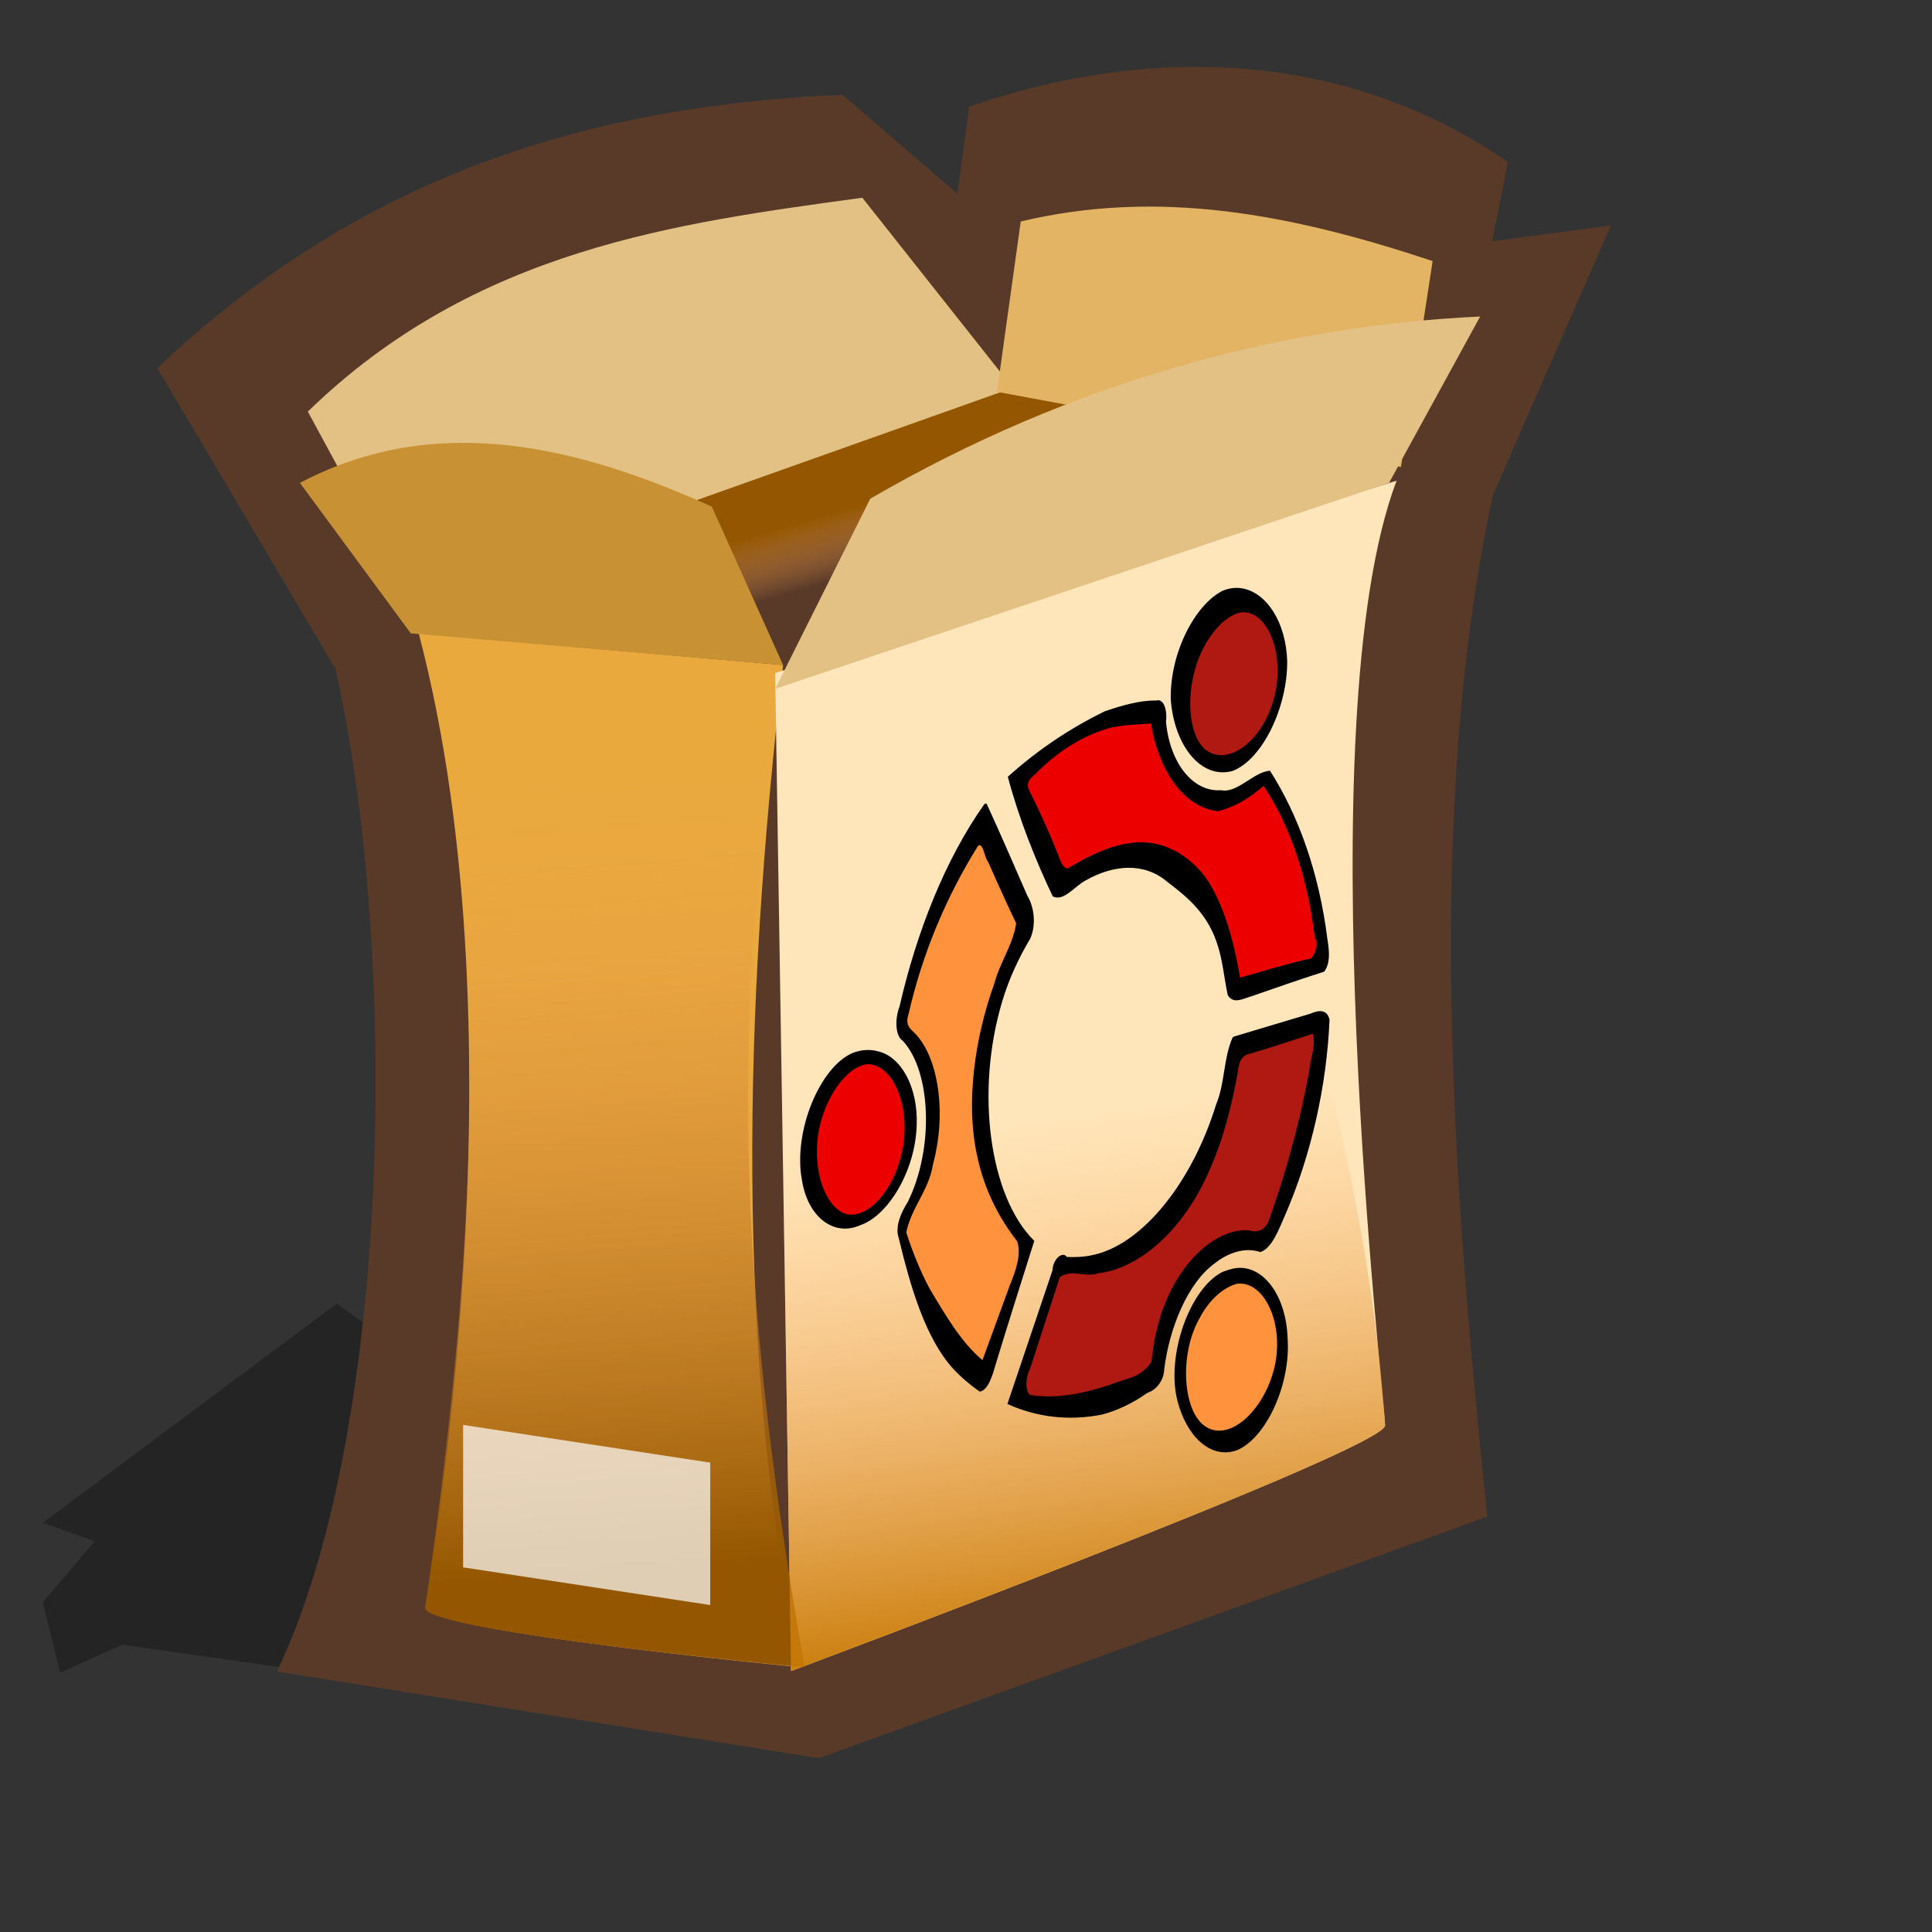
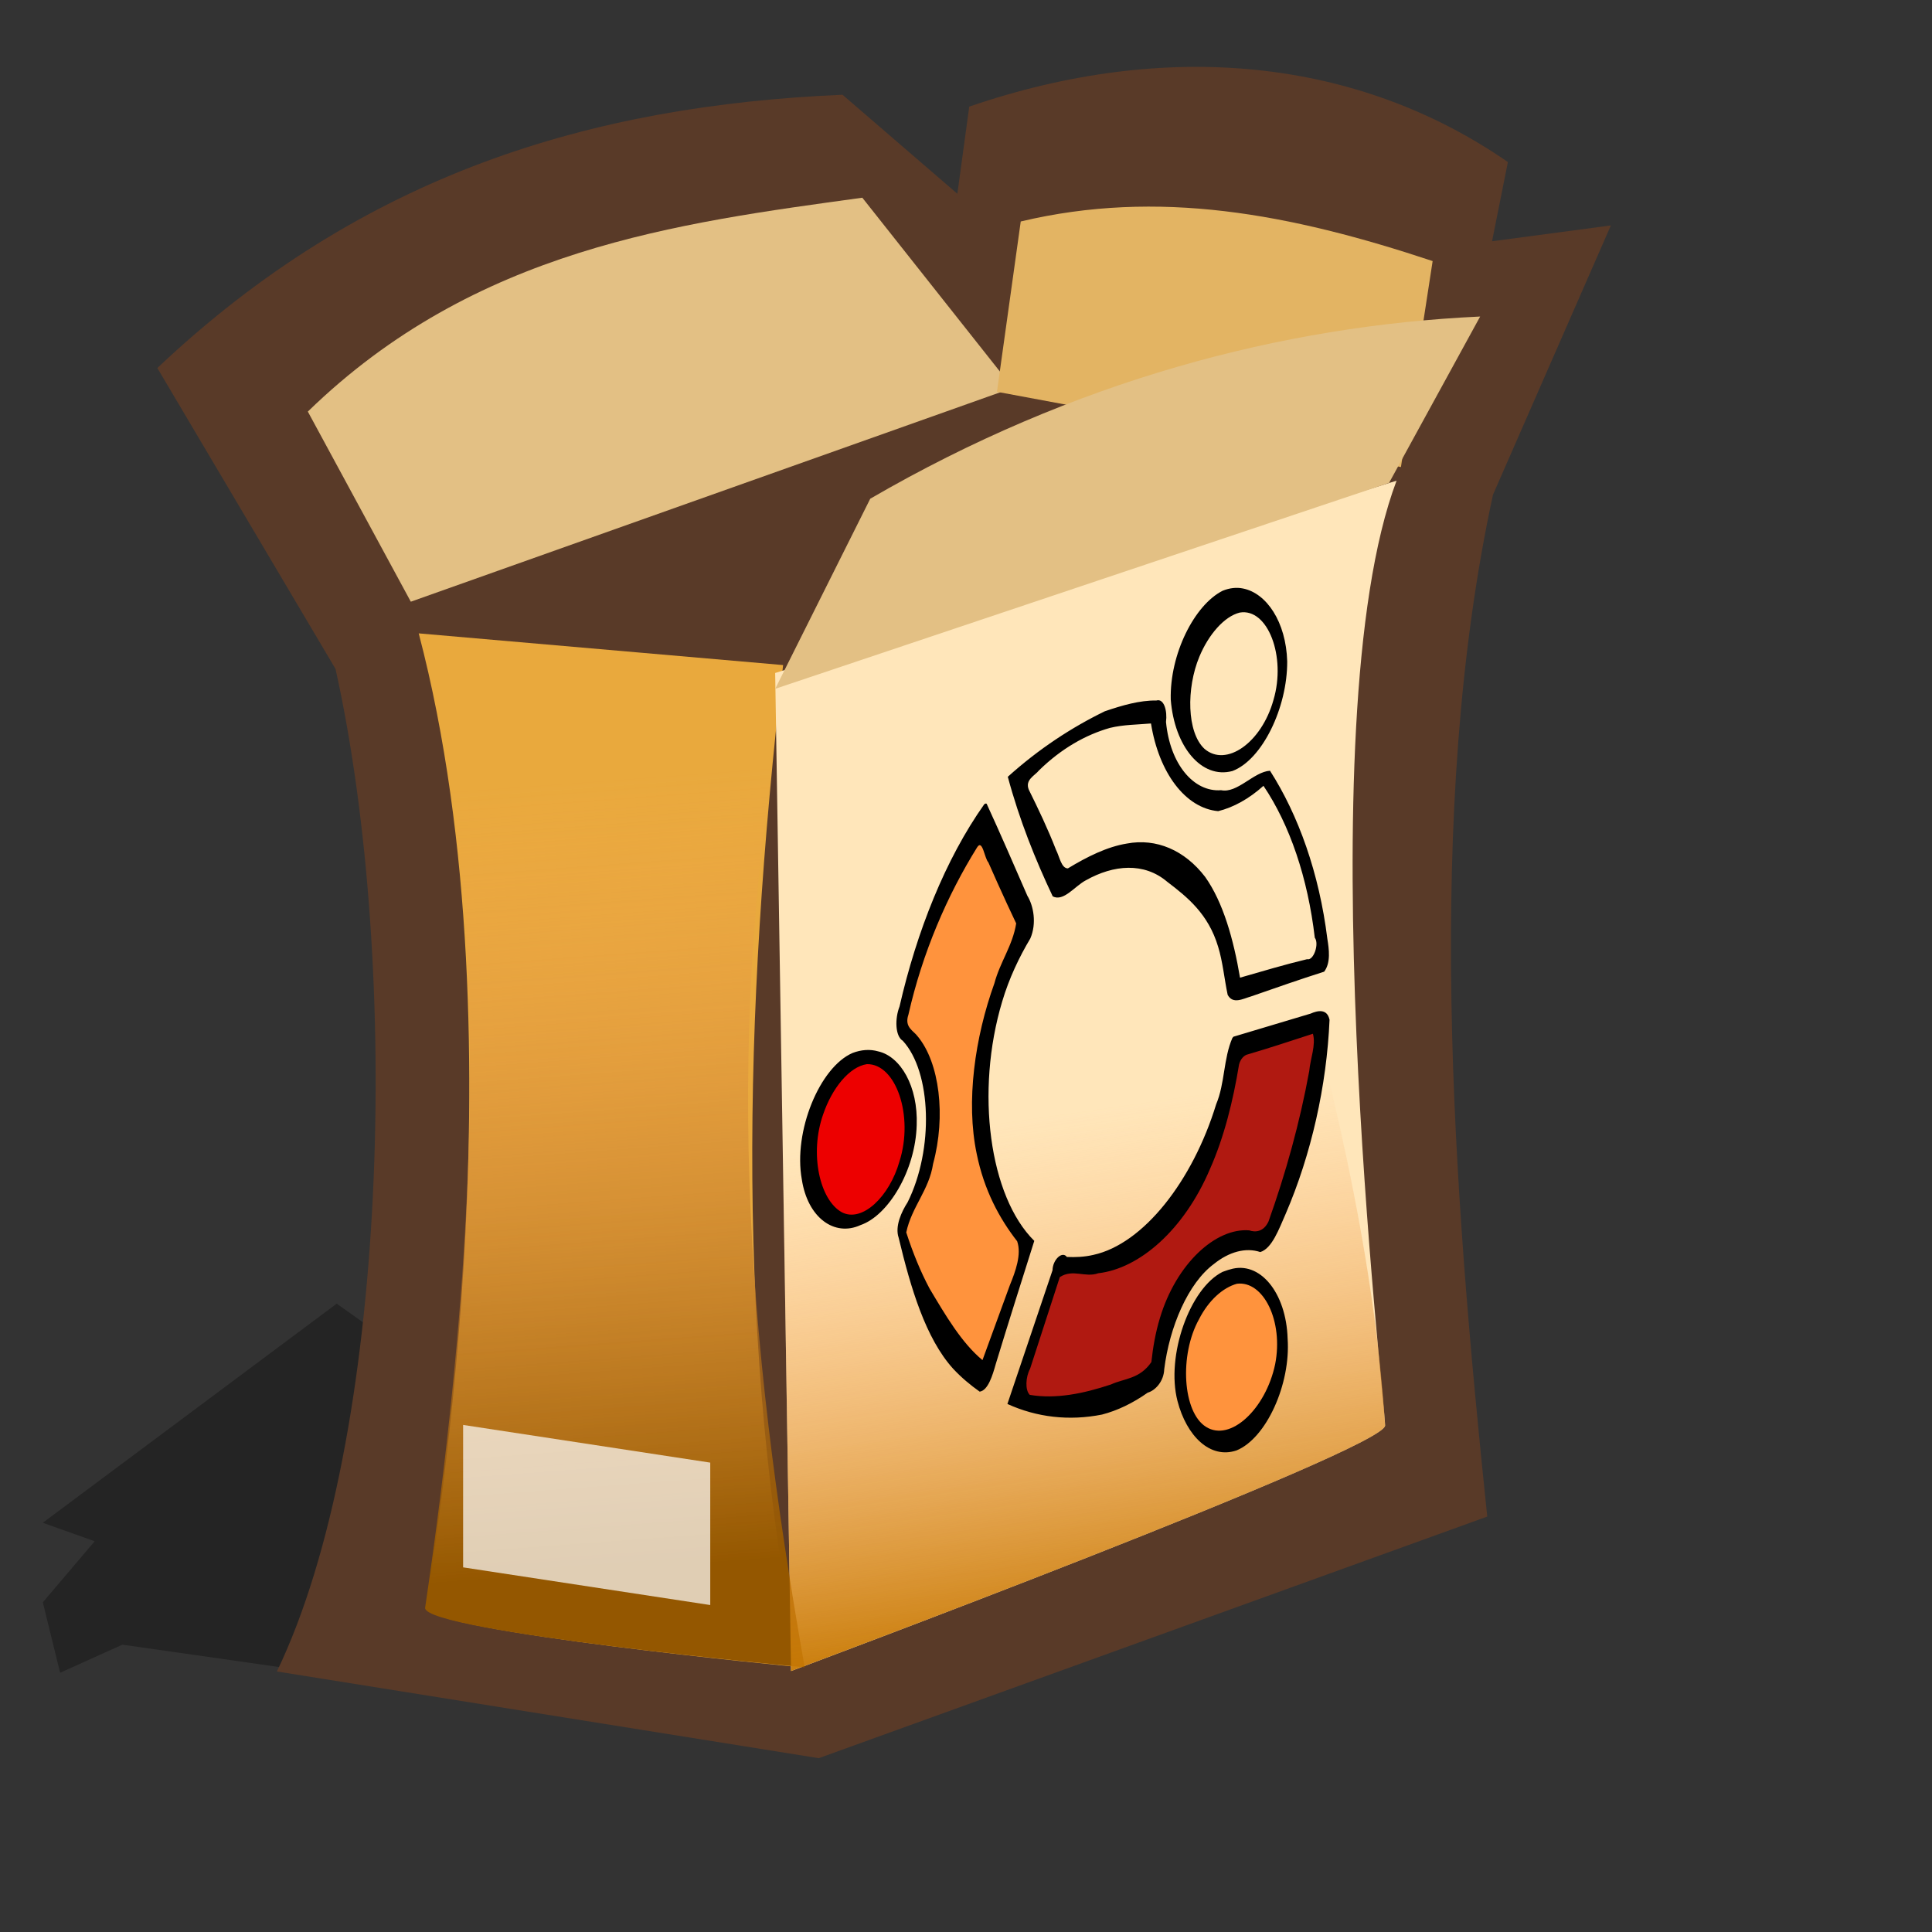
<svg xmlns="http://www.w3.org/2000/svg" xmlns:ns1="http://sodipodi.sourceforge.net/DTD/sodipodi-0.dtd" xmlns:ns2="http://www.inkscape.org/namespaces/inkscape" xmlns:xlink="http://www.w3.org/1999/xlink" id="svg548" ns1:version="0.32" width="72pt" height="72pt" ns1:docname="package-x-generic.svg" ns2:version="0.46+devel r22329M, 2009.09.30" ns2:output_extension="org.inkscape.output.svg.inkscape" version="1.1">
  <rect width="100%" height="100%" fill="#333333" stroke="none" />
  <defs id="defs550">
    <linearGradient id="linearGradient569">
      <stop style="stop-color:#c57700;stop-opacity:1;" offset="0" id="stop570" />
      <stop style="stop-color:#ffa75f;stop-opacity:0;" offset="1" id="stop571" />
    </linearGradient>
    <linearGradient id="linearGradient559">
      <stop style="stop-color:#945700;stop-opacity:1;" offset="0" id="stop560" />
      <stop style="stop-color:#ffa75f;stop-opacity:0;" offset="1" id="stop561" />
    </linearGradient>
    <linearGradient xlink:href="#linearGradient559" id="linearGradient562" x1="40.915" y1="31.732" x2="42.753" y2="35.486" gradientUnits="userSpaceOnUse" spreadMethod="pad" gradientTransform="matrix(1.229,0,0,0.728,-7.139,1.874)" />
    <linearGradient xlink:href="#linearGradient559" id="linearGradient566" x1="59.03" y1="48.843" x2="58.344" y2="23.618" gradientUnits="userSpaceOnUse" spreadMethod="pad" gradientTransform="matrix(0.573,0,0,1.559,-6.854,2.159)" />
    <linearGradient xlink:href="#linearGradient569" id="linearGradient568" x1="92.78" y1="64.944" x2="90.893" y2="42.879" gradientUnits="userSpaceOnUse" spreadMethod="pad" gradientTransform="matrix(0.73,0,0,1.225,-7.139,1.874)" />
  </defs>
  <ns1:namedview id="base" showgrid="false" ns2:zoom="1.9602572" ns2:cx="14.146013" ns2:cy="21.013105" ns2:window-width="795" ns2:window-height="711" ns2:window-x="0" ns2:window-y="1" ns2:current-layer="svg548" ns2:window-maximized="0" />
  <path style="fill:#000000;fill-opacity:0.3;fill-rule:evenodd;stroke:none;stroke-width:1pt;stroke-linecap:butt;stroke-linejoin:miter;stroke-opacity:1" d="M 41.127,86.944 C 40.268,86.568 6.08,81.723 6.08,81.723 L 2.987,83.117 L 2.128,79.619 L 4.705,76.584 L 2.128,75.665 L 16.731,64.779 L 18.106,65.755 L 18.449,63.45 L 22.572,63.048 L 67.24,72.396 L 41.127,86.944 z " id="path594" />
  <path style="fill:#593a28;fill-opacity:1;fill-rule:evenodd;stroke:none;stroke-width:1pt;stroke-linecap:butt;stroke-linejoin:miter;stroke-opacity:1" d="M 16.674,33.243 C 19.974,48.138 19.287,71.577 13.759,83.054 L 40.683,87.363 L 73.901,75.358 C 72.192,59.003 70.768,40.37 74.185,24.584 L 80.043,11.202 L 74.139,11.989 L 74.926,8.053 C 67.429,2.863 57.937,1.944 48.161,5.298 L 47.571,9.628 L 41.864,4.708 C 29.376,5.247 18.027,8.634 7.818,18.287 L 16.674,33.243 z " id="path564" ns1:nodetypes="ccccccccccccc" />
-   <path style="fill:url(#linearGradient562);fill-opacity:1;fill-rule:evenodd;stroke:none;stroke-width:1pt;stroke-linecap:butt;stroke-linejoin:miter;stroke-opacity:1" d="M 49.539,19.271 C 49.146,19.271 21.003,29.307 21.003,29.307 C 21.003,29.307 23.562,48.003 29.072,48.397 C 34.582,48.79 68.432,22.026 68.432,22.026" id="path558" ns1:nodetypes="cccc" />
  <path style="fill:#e9a93d;fill-opacity:1;fill-rule:evenodd;stroke:none;stroke-width:1pt;stroke-linecap:butt;stroke-linejoin:miter;stroke-opacity:1" d="M 20.806,31.472 L 38.912,33.047 C 36.896,50.498 36.589,67.094 39.699,82.837 C 39.699,82.837 21.2,81.065 21.2,79.885 C 21.2,78.704 26.218,52.087 20.806,31.472 z " id="path552" ns1:nodetypes="ccccc" />
  <path style="fill:#ffe6ba;fill-opacity:1;fill-rule:evenodd;stroke:none;stroke-width:1pt;stroke-linecap:butt;stroke-linejoin:miter;stroke-opacity:1" d="M 69.395,23.885 L 38.518,33.44 L 39.306,83.033 C 39.306,83.033 68.825,72.013 68.825,70.832 C 68.825,69.651 64.838,35.956 69.395,23.885 z " id="path553" ns1:nodetypes="ccccc" />
  <path style="fill:#e3c084;fill-opacity:1;fill-rule:evenodd;stroke:none;stroke-width:1pt;stroke-linecap:butt;stroke-linejoin:miter;stroke-opacity:1" d="M 50.326,19.271 L 42.848,9.824 C 33.664,11.088 23.626,12.352 15.296,20.451 L 20.413,29.898 L 50.326,19.271 z " id="path556" ns1:nodetypes="ccccc" />
  <path style="fill:#e3b463;fill-opacity:1;fill-rule:evenodd;stroke:none;stroke-width:1pt;stroke-linecap:butt;stroke-linejoin:miter;stroke-opacity:1" d="M 49.539,19.468 L 69.612,23.207 L 71.187,12.973 C 64.08,10.608 57.542,9.383 50.72,11.005 L 49.539,19.468 z " id="path557" ns1:nodetypes="ccccc" />
-   <path style="fill:#c89134;fill-opacity:1;fill-rule:evenodd;stroke:none;stroke-width:1pt;stroke-linecap:butt;stroke-linejoin:miter;stroke-opacity:1" d="M 38.912,33.047 C 37.731,30.423 36.55,27.799 35.37,25.175 C 28.832,22.218 21.725,20.4 14.902,23.994 C 16.739,26.487 18.576,28.979 20.413,31.472 C 26.579,31.997 32.746,32.522 38.912,33.047 z " id="path554" ns1:nodetypes="ccccc" />
  <path style="fill:#e3c084;fill-opacity:1;fill-rule:evenodd;stroke:none;stroke-width:1pt;stroke-linecap:butt;stroke-linejoin:miter;stroke-opacity:1" d="M 38.518,34.227 L 43.242,24.781 C 53.344,18.915 63.731,16.183 73.548,15.728 C 72.04,18.483 70.531,21.239 69.022,23.994 L 38.518,34.227 z " id="path555" ns1:nodetypes="ccccc" />
  <path style="fill:url(#linearGradient566);fill-opacity:1;fill-rule:evenodd;stroke:none;stroke-width:1pt;stroke-linecap:butt;stroke-linejoin:miter;stroke-opacity:1" d="M 21.091,31.757 C 27.126,32.282 33.162,32.807 39.197,33.331 C 35.757,51.067 37.158,66.823 39.984,82.85 C 39.984,82.85 21.123,81.079 21.123,79.898 C 25.659,49.126 21.995,37.572 21.091,31.757 z " id="path565" ns1:nodetypes="ccccc" />
  <path style="fill:url(#linearGradient568);fill-opacity:1;fill-rule:evenodd;stroke:none;stroke-width:1pt;stroke-linecap:butt;stroke-linejoin:miter;stroke-opacity:1" d="M 59.427,32.145 L 38.518,33.44 L 39.306,83.033 C 39.306,83.033 68.825,72.013 68.825,70.832 C 67.741,53.386 59.427,32.538 59.427,32.145 z " id="path567" ns1:nodetypes="ccccc" />
  <path style="font-size:12px;fill:#ffffff;fill-opacity:0.704;fill-rule:evenodd;stroke-width:1pt" d="M 23.012,70.804 L 23.012,77.881 L 35.292,79.754 L 35.292,72.677 L 23.012,70.804 z " id="path573" ns1:nodetypes="ccccc" />
  <g id="g2887" transform="matrix(0.078,-0.025,0,0.123,39.537,52.643)">
    <g style="stroke:none" transform="matrix(3.621,0,0,3.621,7.643,-129.172)" id="g2502">
      <circle cx="9.124" cy="46.904" r="9.124" id="circle4" ns1:cx="9.1239996" ns1:cy="46.903999" ns1:rx="9.1239996" ns1:ry="9.1239996" style="fill:#ed0000;stroke:none" d="m 18.248,46.904 c 0,5.039 -4.085,9.124 -9.124,9.124 C 4.085,56.028 0,51.943 0,46.904 0,41.865 4.085,37.78 9.124,37.78 c 5.039,0 9.124,4.085 9.124,9.124 z" />
      <circle cx="74.548" cy="84.667" r="9.124" id="circle6" ns1:cx="74.547997" ns1:cy="84.667" ns1:rx="9.1239996" ns1:ry="9.1239996" style="fill:#ff933d;stroke:none" d="m 83.672,84.667 c 0,5.039 -4.085,9.124 -9.124,9.124 -5.039,0 -9.124,-4.085 -9.124,-9.124 0,-5.039 4.085,-9.124 9.124,-9.124 5.039,0 9.124,4.085 9.124,9.124 z" />
-       <circle cx="74.54" cy="9.126" r="9.124" id="circle8" ns1:cx="74.540001" ns1:cy="9.1260004" ns1:rx="9.1239996" ns1:ry="9.1239996" style="fill:#b01911;stroke:none" d="m 83.664,9.126 c 0,5.039 -4.085,9.124 -9.124,9.124 -5.039,0 -9.124,-4.085 -9.124,-9.124 0,-5.039 4.085,-9.124 9.124,-9.124 5.039,0 9.124,4.085 9.124,9.124 z" />
-       <path d="m 52.739,24.327 c 11.361,0 20.787,8.436 22.348,19.373 l 15.632,0 C 90.009,35.106 86.446,27.096 80.489,20.779 76.674,22.722 71.983,22.759 67.998,20.459 64.01,18.156 61.696,14.072 61.474,9.792 58.643,9.132 55.718,8.79 52.739,8.79 c -5.704,0 -11.216,1.245 -16.229,3.606 l 7.826,13.555 c 2.599,-1.046 5.435,-1.624 8.403,-1.624 z" id="path10" style="fill:#ed0000;stroke:none" />
      <path d="m 30.163,46.904 c 0,-7.193 3.381,-13.61 8.636,-17.747 L 30.975,15.604 c -1.835,1.282 -3.571,2.733 -5.188,4.349 -4.528,4.528 -7.775,9.995 -9.562,15.962 3.6,2.332 5.984,6.38 5.984,10.989 0,4.608 -2.384,8.657 -5.984,10.988 1.787,5.967 5.034,11.434 9.562,15.962 1.616,1.616 3.35,3.065 5.184,4.348 L 38.796,64.648 C 33.542,60.511 30.163,54.094 30.163,46.904 z" id="path12" style="fill:#ff933d;stroke:none" />
      <path d="M 75.088,50.098 C 73.531,61.039 64.103,69.48 52.739,69.48 c -2.97,0 -5.807,-0.578 -8.406,-1.626 L 36.506,81.41 c 5.012,2.362 10.526,3.608 16.232,3.608 2.981,0 5.91,-0.344 8.742,-1.004 0.218,-4.285 2.533,-8.376 6.524,-10.68 3.986,-2.302 8.679,-2.265 12.495,-0.318 5.952,-6.318 9.511,-14.327 10.219,-22.918 z" id="path14" style="fill:#b01911;stroke:none" />
    </g>
    <path id="circle3439" d="m 272.031,-134.062 c -18.067,2.097 -33.798,18.767 -33.094,37.25 2.308,19.383 19.571,36.213 39.281,36.844 18.969,-0.667 35.041,-18.461 34.906,-37.219 -0.743,-16.085 -13.179,-30.225 -28.169,-35.149 -4.145,-1.384 -8.562,-1.959 -12.924,-1.726 z m 10.812,11.031 c 17.897,1.654 29.778,23.834 21.508,39.713 -7.553,15.626 -30.063,21.187 -43.946,10.756 -11.277,-8.935 -11.59,-26.822 -3.265,-37.841 5.893,-7.789 15.832,-13.049 25.703,-12.628 z M 196.938,-100.625 c -21.045,2.219 -41.926,6.598 -61.812,13.906 7.449,19.061 17.525,36.974 28.625,54.125 6.916,3.681 14.121,-1.316 21.068,-2.197 17.786,-2.739 37.13,0.204 51.822,11.092 12.696,8.718 26.217,18.257 32.485,32.887 2.929,6.584 3.947,13.838 6.061,20.63 3.335,4.673 9.85,3.562 14.84,3.69 15.542,-0.269 31.085,-0.564 46.63,-0.538 4.351,-2.714 3.065,-8.61 2.062,-12.75 -5.247,-27.807 -18.462,-53.803 -36.562,-75.438 -10.476,-1.684 -20.78,5.012 -31.156,1.531 -17.397,-2.668 -32.572,-17.147 -35.094,-34.719 0.929,-4.153 -1.21,-9.823 -6.093,-9.89 -10.791,-2.278 -21.891,-2.466 -32.876,-2.328 z m 3.219,7.375 c 8.815,0.438 17.475,2.244 26.188,3.531 5.015,20.922 21.913,38.682 42.812,44.125 9.776,0.454 19.651,-1.001 28.844,-4.375 16.765,19.169 28.235,42.918 32.688,68 2.964,3.103 -0.784,9.241 -4.906,7.688 -14.229,-0.727 -28.476,-0.92 -42.719,-1.219 -4.136,-16.342 -10.725,-32.609 -22.201,-45.209 -13.079,-13.503 -31.16,-22.054 -49.895,-23.626 -12.558,-1.26 -25.21,0.162 -37.561,2.398 -4.208,-0.857 -5.35,-5.874 -7.535,-8.982 -5.24,-9.598 -11.245,-18.782 -17.34,-27.831 -2.674,-4.602 3.835,-4.921 6.508,-6.53 14.231,-5.934 29.75,-8.324 45.117,-7.97 z m -80,14.562 c -24.851,17.193 -43.087,42.778 -54,70.75 -3.046,4.301 -2.804,11.411 2.094,14.281 18.303,16.37 19.849,47.865 3.062,65.844 -3.823,2.962 -8.227,8.05 -5.719,13.156 7.663,21.85 17.188,44.164 34.719,60 5.288,4.67 11,8.837 16.906,12.688 5.4,0.614 8.285,-5.081 10.281,-9.156 7.986,-14.994 16.27,-29.826 24.5,-44.688 C 123.399,80.468 114.325,36.257 131.575,3.298 c 4.368,-8.422 10.744,-15.625 17.884,-21.774 4.214,-5.277 2.01,-12.853 -1.869,-17.651 -8.57,-14.191 -17.07,-28.426 -25.934,-42.436 -0.447,-0.297 -1.005,-0.24 -1.5,-0.125 z m 8.625,33.875 c 3.827,6.179 7.723,12.314 11.688,18.406 -2.226,8.49 -10.302,13.538 -13.855,21.34 C 114.133,14.332 108.344,39.089 115.312,61.531 c 4.661,15.602 14.47,29.11 25.781,40.594 2.933,5.887 -1.136,12.077 -4.594,16.719 -5.833,8.938 -11.667,17.875 -17.5,26.812 C 105.681,135.946 95.466,122.776 85.332,109.952 79.53,101.884 74.6,93.206 70.438,84.188 73.867,74.573 84.992,70.08 87.539,59.953 95.799,42.363 91.657,19.892 77.65,6.412 75.152,3.689 69.051,1.064 71.82,-3.486 80.676,-26.611 96.509,-46.644 115.609,-62.206 c 3.433,-2.757 4.696,5.466 7.123,7.532 2.016,3.287 4.033,6.574 6.049,9.861 z M 36.281,4.75 C 15.342,6.18 -1.629,28.763 3.906,49.25 7.648,65.597 24.819,76.753 41.231,75.316 59.011,75.086 76.288,60.396 77.095,42.206 78.014,26.789 66.852,12.363 52.549,7.422 47.388,5.424 41.808,4.54 36.281,4.75 z M 45.375,11.125 C 63.869,14.641 75.367,38.095 66.097,54.679 59.754,67.487 42.497,74.619 29.466,67.75 15.292,59.95 8.682,39.831 17.487,25.767 23.157,16.313 34.222,9.902 45.375,11.125 z m 232.844,36.719 c -5.763,7.176 -4.741,17.422 -10.351,24.704 C 252.93,100.463 221.55,119.569 189.625,117.5 c -5.697,-0.309 -11.323,-1.315 -16.875,-2.594 -2.898,-3.151 -9.016,-0.737 -9.125,3.5 -9.583,16.062 -19.167,32.125 -28.75,48.188 18.791,9.241 39.374,14.915 60.25,16.531 9.796,0.385 19.633,-0.608 29.156,-2.938 4.455,0.138 10.187,-2.247 10.5,-7.312 3.349,-16.353 15.117,-31.692 31.674,-36.102 9.587,-2.945 20.221,-2.665 29.514,1.196 7.52,0.089 11.946,-6.949 16.156,-12.125 16.34,-20.711 26.165,-46.442 27.969,-72.75 -1.562,-4.952 -7.702,-5.268 -12.031,-4.938 C 311.667,47.938 295.271,47.719 278.875,47.5 l -0.648,0.34 -0.008,0.004 z m 10,8.656 c 13.759,0.232 27.521,0.133 41.281,0.094 2.025,4.965 -1.659,9.753 -2.348,14.603 -5.975,19.577 -14.952,38.161 -25.902,55.428 -3.078,3.657 -8.419,2.803 -12.308,1.152 -21.335,-5.432 -46.467,3.968 -56.899,23.844 -2.764,5.201 -4.455,10.904 -5.45,16.691 -7.506,5.397 -17.18,3.061 -25.763,3.812 -17.394,0.136 -35.012,-1.124 -51.706,-6.312 -3.135,-2.599 -2.587,-7.826 0.188,-10.5 6.312,-11.062 12.625,-22.125 18.938,-33.188 8.395,-1.723 16.137,3.628 24.478,3.423 26.257,3.446 54.669,-6.387 71.142,-27.582 9.118,-11.151 14.807,-24.696 18.568,-38.497 0.937,-2.206 3.521,-3.186 5.781,-2.969 z m -16.25,84.594 c -20.891,2.343 -36.196,26.504 -28.75,46.312 5.794,15.331 20.764,27.786 37.594,27.625 18.944,-1.032 34.586,-19.71 32.577,-38.524 -0.874,-18.811 -17.789,-35.307 -36.683,-35.439 -1.578,-0.081 -3.158,0.02 -4.737,0.025 z m 9.125,6.656 c 16.871,2.104 29.745,21.102 24.344,37.469 -5.976,16.856 -28.512,25.719 -44.031,16.344 -14.941,-8.94 -17.097,-32.543 -4.489,-44.368 6.205,-6.467 15.303,-9.692 24.177,-9.445 z" style="fill:#000000;fill-opacity:1;stroke:none" />
  </g>
</svg>